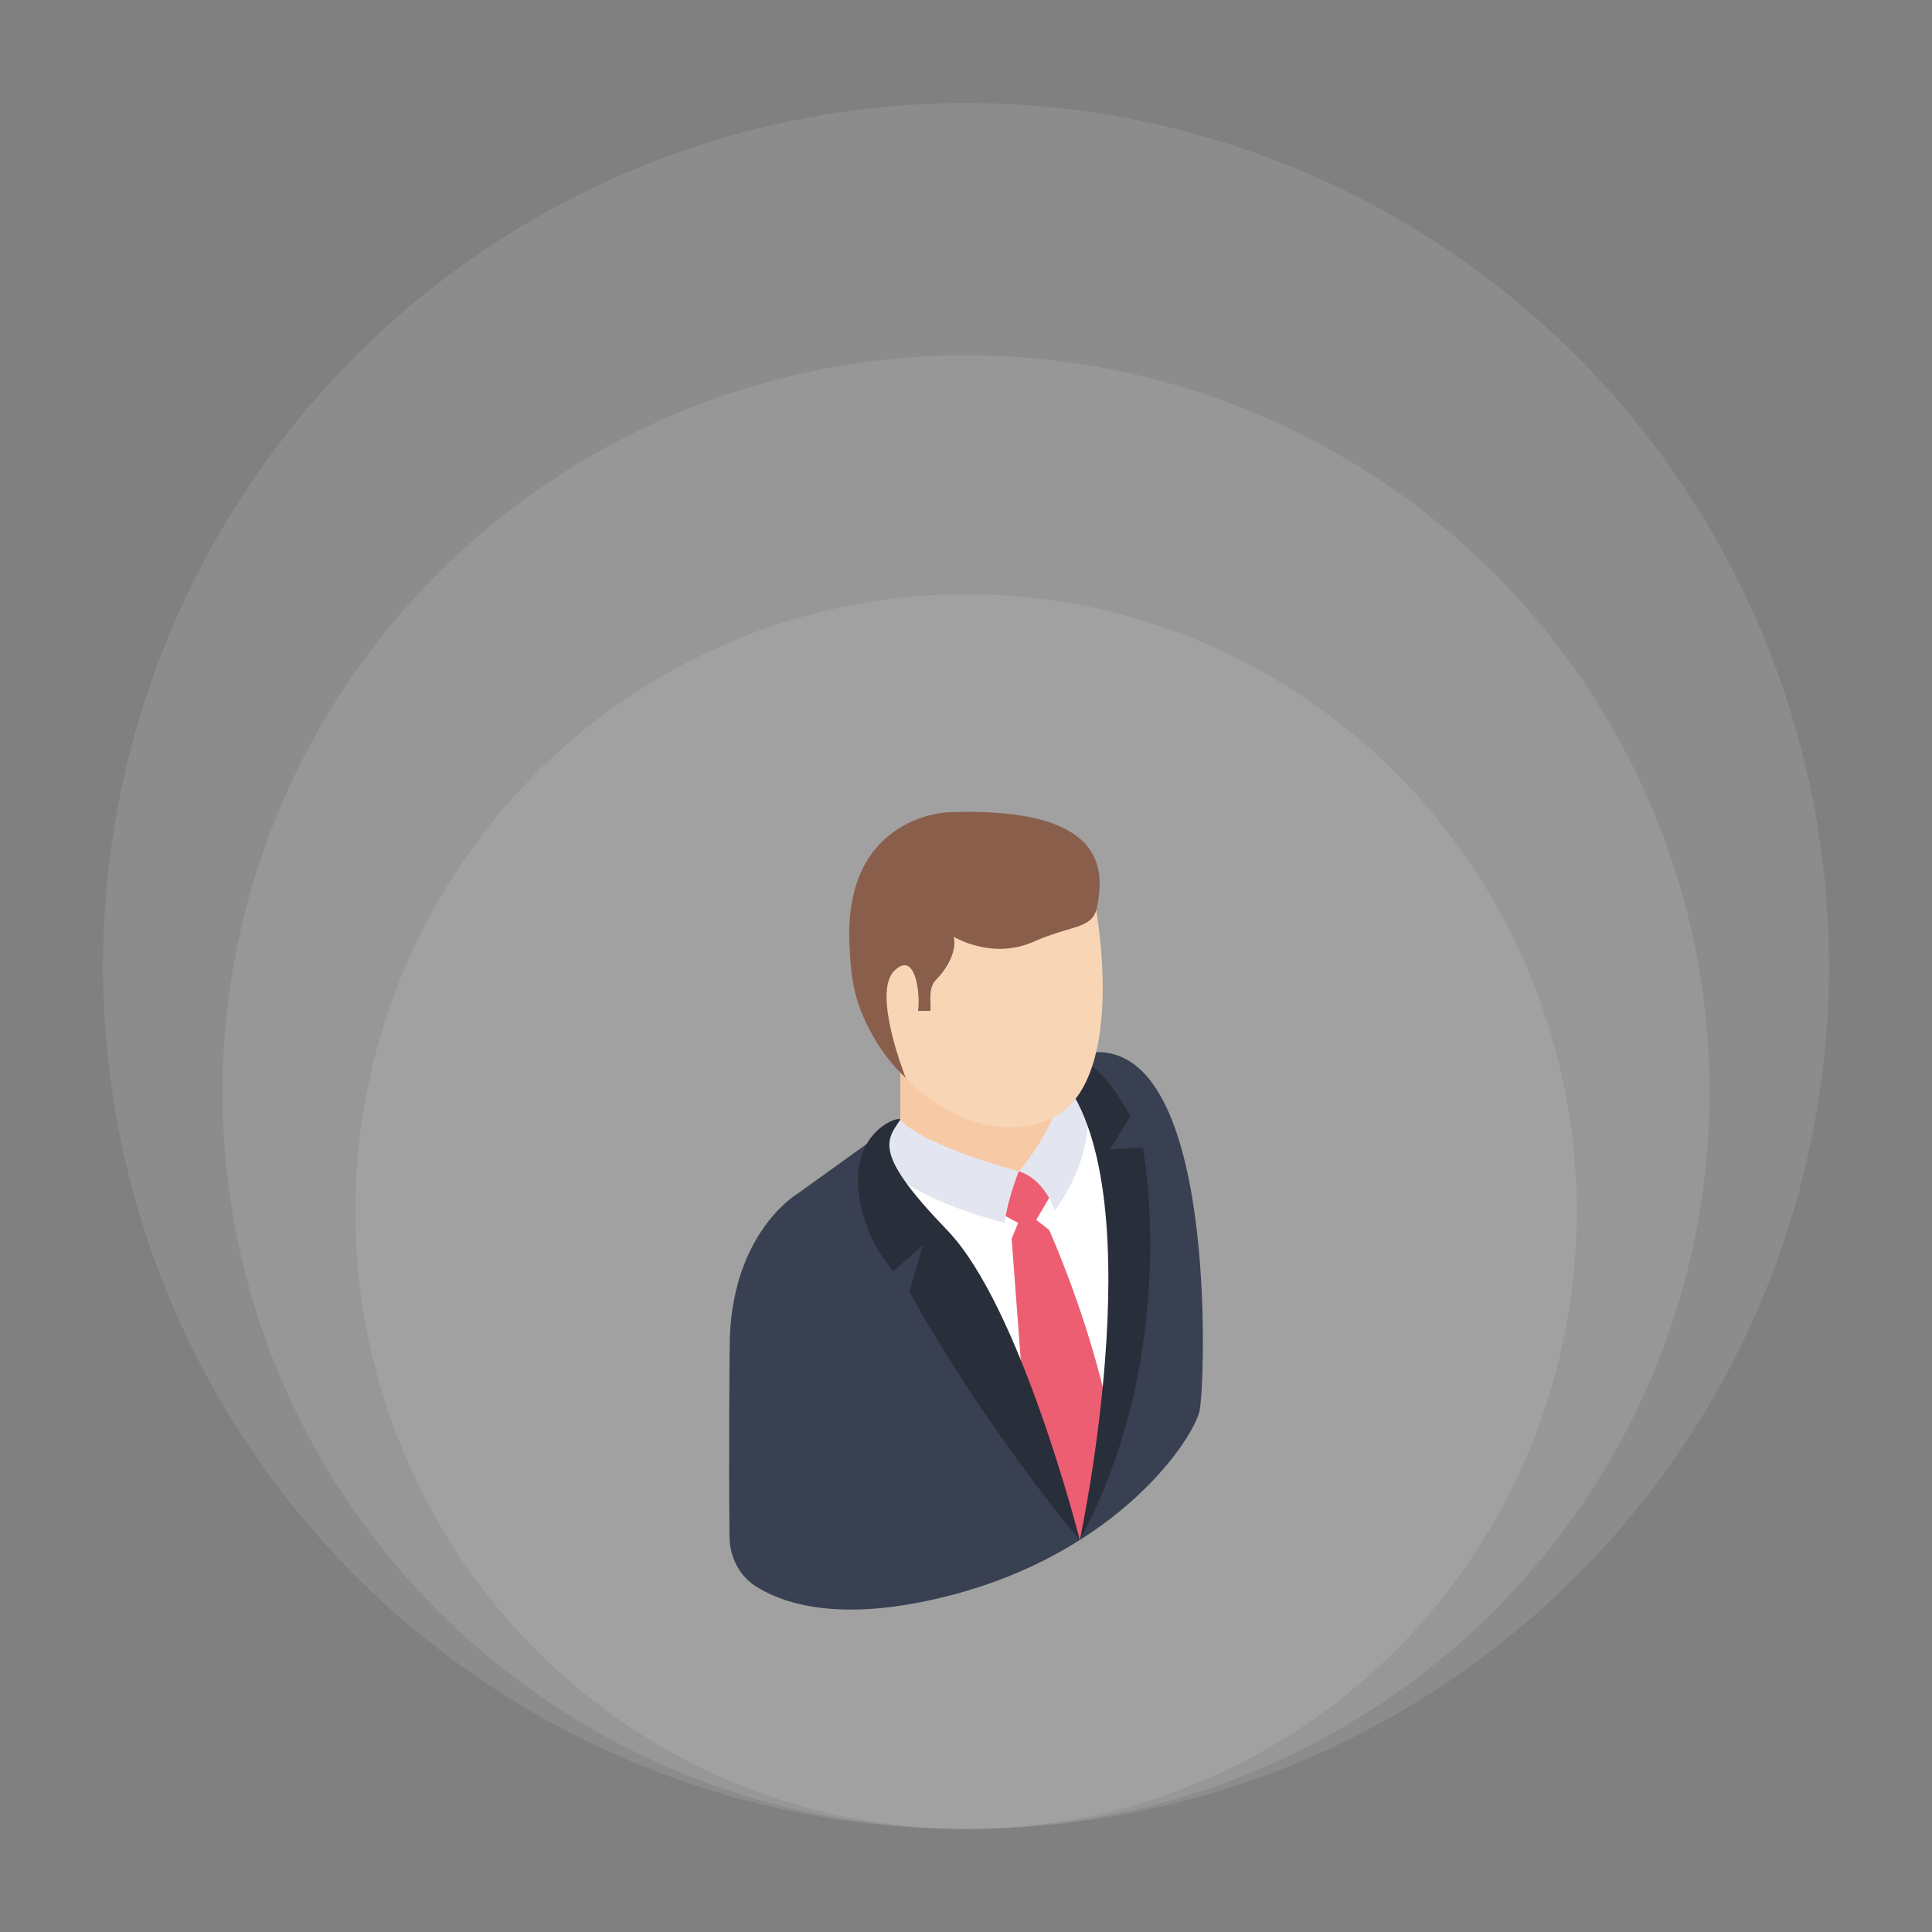
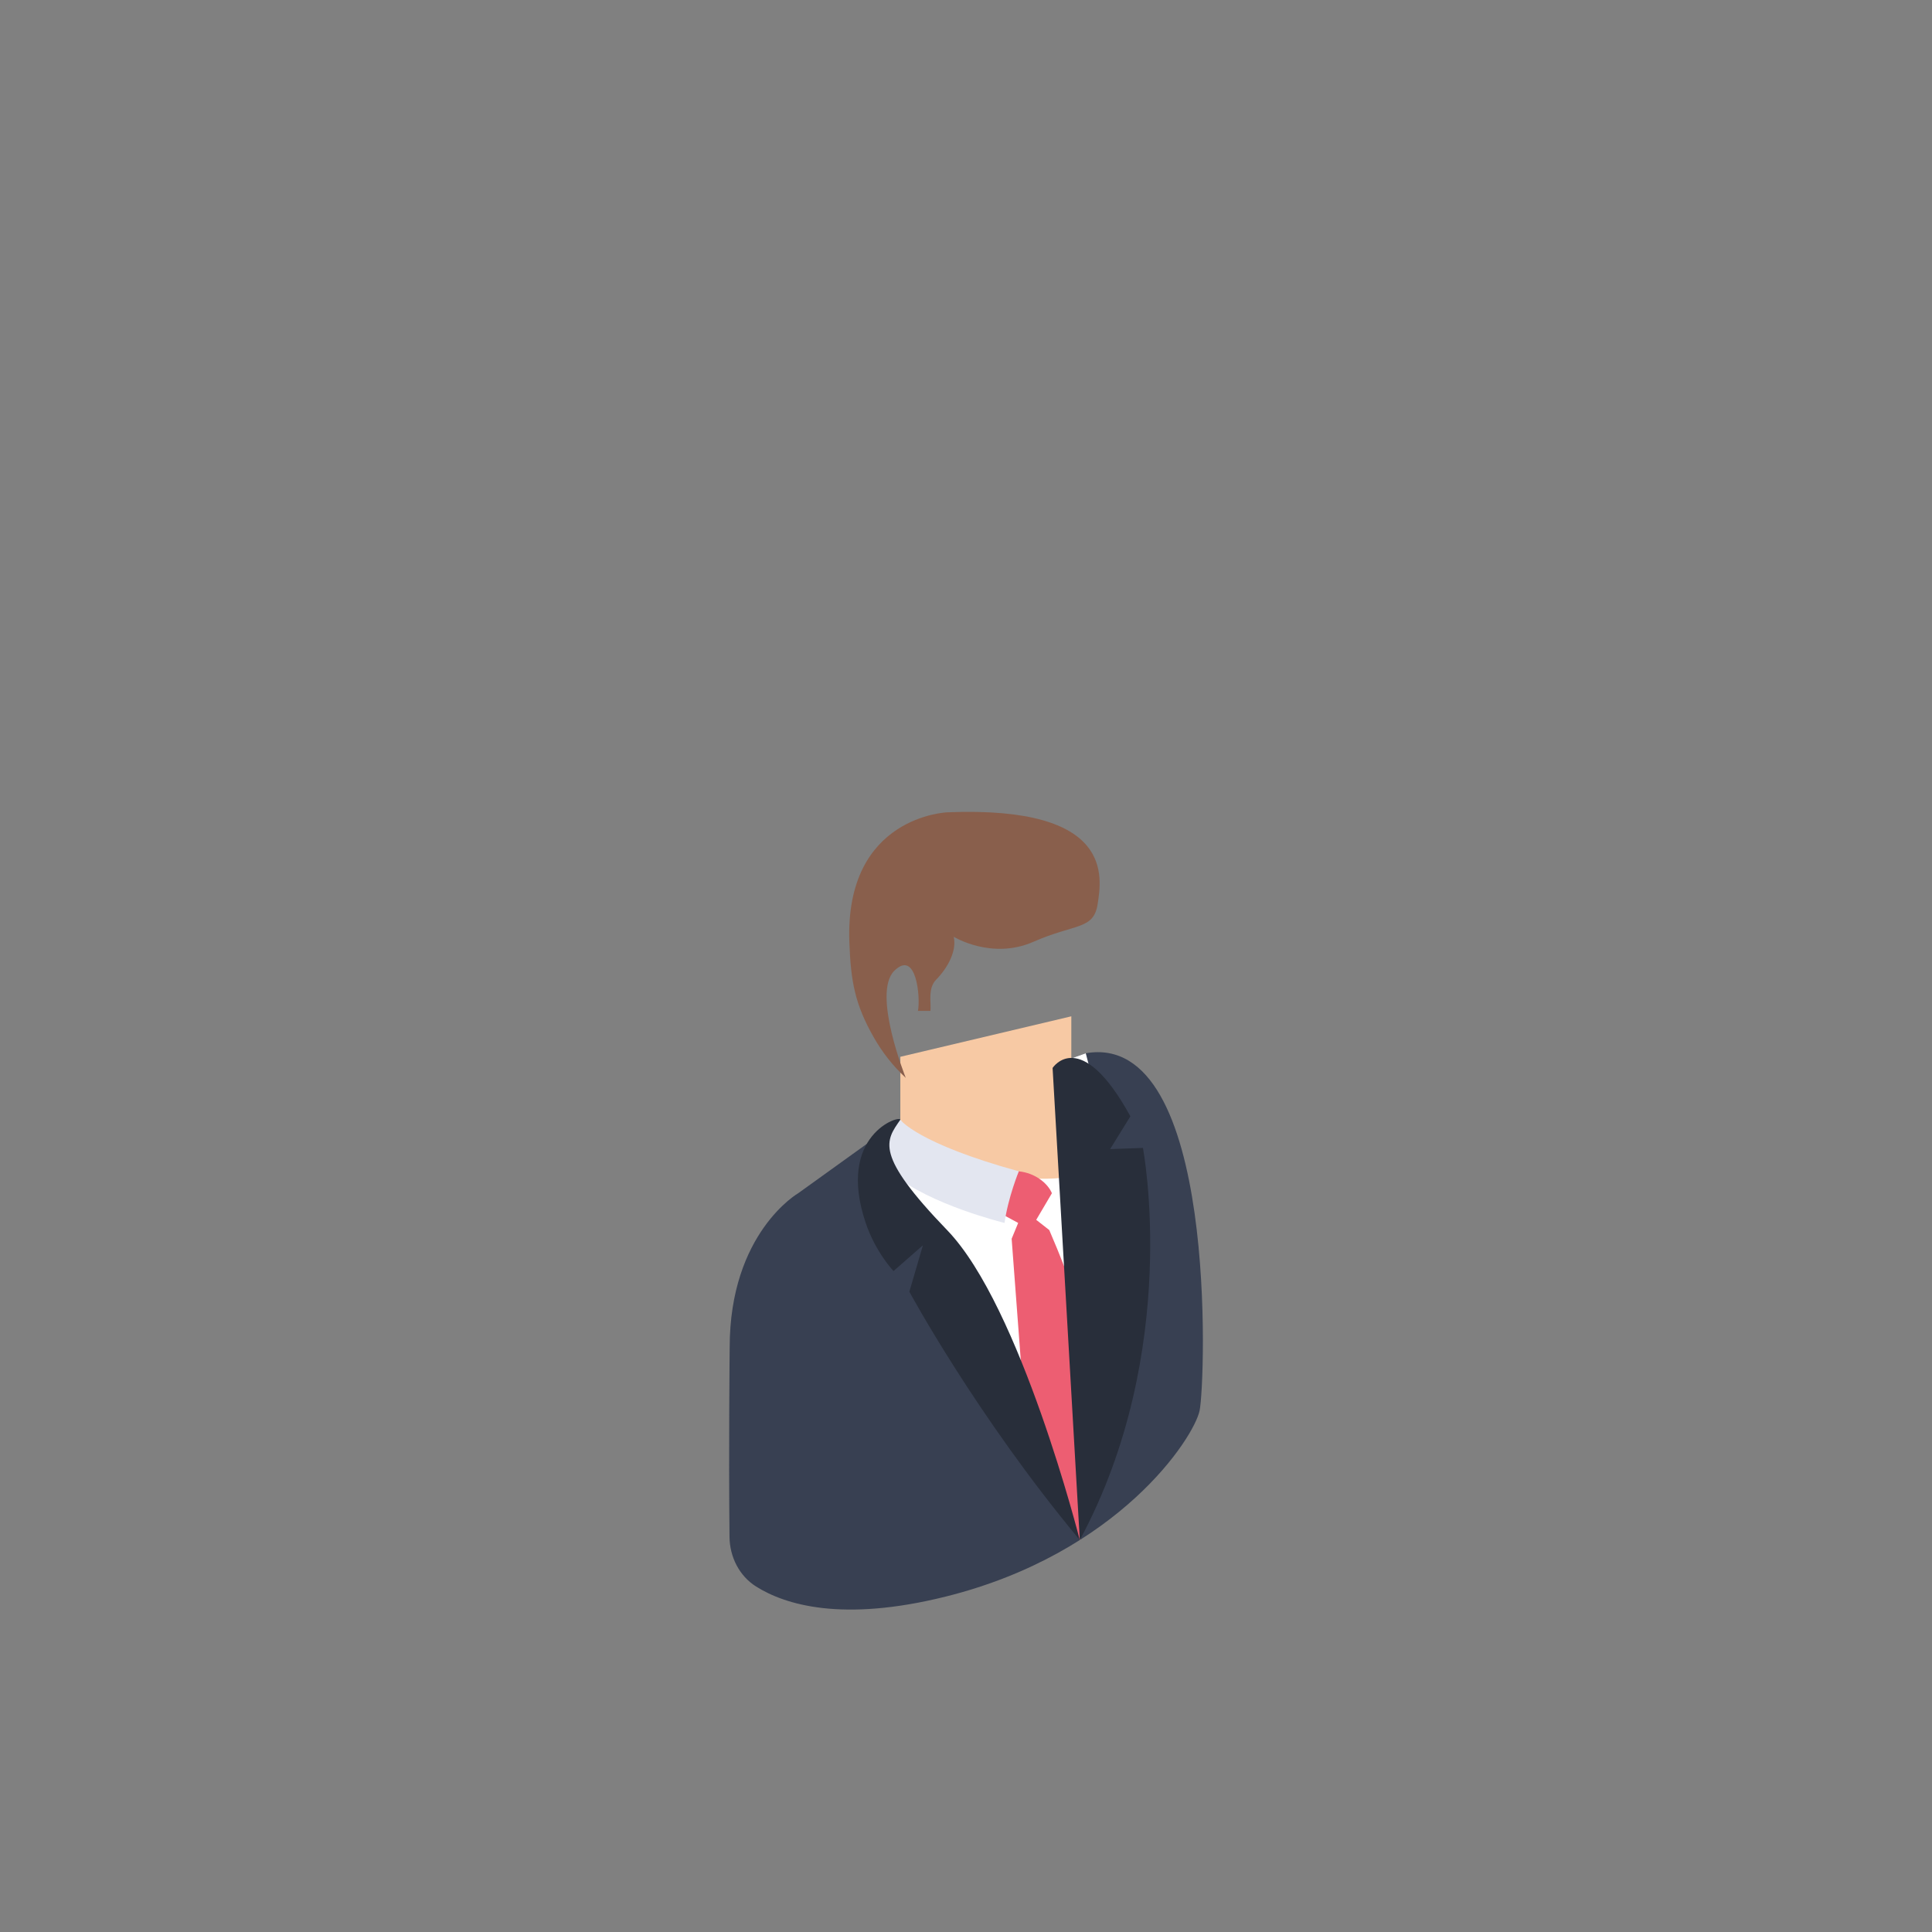
<svg xmlns="http://www.w3.org/2000/svg" width="150" height="150" viewBox="0 0 150 150" fill="none">
  <rect x="0" y="0" width="150" height="150" fill="#808080" stroke="none" />
-   <ellipse cx="75.002" cy="94.067" rx="47.416" ry="47.931" fill="white" fill-opacity="0.1" />
-   <ellipse cx="75.001" cy="84.794" rx="57.723" ry="57.208" fill="white" fill-opacity="0.1" />
-   <ellipse cx="75" cy="75" rx="67" ry="67" fill="white" fill-opacity="0.1" />
  <path d="M84.298 81.774L69.902 86.938L61.981 92.636C61.981 92.636 56.652 95.701 56.652 104.619C56.652 104.619 56.566 112.66 56.639 119.323C56.654 120.871 57.394 122.354 58.705 123.179C60.96 124.596 65.391 125.965 73.447 123.952C86.871 120.596 92.689 111.645 93.137 109.518C93.585 107.394 94.591 79.984 84.298 81.774Z" fill="#384052" />
  <path d="M84.299 81.774L69.903 86.938L68.002 88.305C66.817 90.423 65.608 90.027 71.615 96.299C78.193 103.167 83.837 119.569 83.837 119.569C87.26 105.95 86.919 91.514 84.299 81.774Z" fill="white" />
  <path d="M69.902 82.049V86.938C69.902 86.938 72.223 90.534 79.102 91.431C79.735 91.512 82.752 91.664 83.177 91.188C84.163 90.085 83.626 87.533 83.177 82.177V78.906L69.902 82.049Z" fill="#F7C9A4" />
  <path d="M79.103 90.943C80.372 91.069 81.354 91.876 81.67 92.642L80.452 94.708L81.465 95.501C83.027 99.103 85.057 104.661 86.145 110.026L83.837 119.569L79.597 110.183L78.544 96.177L79.051 94.948L76.853 93.762C77.316 92.625 78.089 91.39 79.103 90.943Z" fill="#ED5E72" />
-   <path d="M81.905 93.995C81.905 93.995 81.124 91.556 79.102 90.943C79.102 90.943 83.226 86.237 82.092 83.142L84.28 84.871C84.28 84.871 85.522 88.909 81.905 93.995Z" fill="#E3E6F0" />
-   <path d="M81.723 82.915C81.723 82.915 83.876 79.596 87.763 86.67L86.189 89.216L88.736 89.123C88.736 89.123 91.757 104.841 83.836 119.569C83.836 119.569 90.027 90.847 81.723 82.915Z" fill="#282E3A" />
-   <path d="M85.106 70.681C85.106 70.681 87.664 84.531 81.287 86.993C74.91 89.456 67.712 83.082 66.331 76.368C64.949 69.654 80.406 64.926 85.106 70.681Z" fill="#F8D5B4" />
+   <path d="M81.723 82.915C81.723 82.915 83.876 79.596 87.763 86.67L86.189 89.216L88.736 89.123C88.736 89.123 91.757 104.841 83.836 119.569Z" fill="#282E3A" />
  <path d="M69.902 86.938C68.656 87.401 68.256 90.21 69.368 91.153C72.177 93.532 77.993 94.948 77.993 94.948C78.269 92.955 79.101 90.941 79.101 90.941C71.196 88.767 69.902 86.938 69.902 86.938Z" fill="#E3E6F0" />
  <path d="M83.835 119.569C83.835 119.569 79.249 101.43 73.547 95.52C67.843 89.612 68.766 88.569 69.901 86.938C69.913 86.537 64.906 88.098 67.213 94.947C67.981 97.229 69.373 98.683 69.373 98.683L71.656 96.684L70.602 100.286C70.602 100.286 75.766 109.869 83.835 119.569Z" fill="#282E3A" />
  <path d="M73.57 63.067C73.57 63.067 65.58 63.322 65.944 73.162C66.056 76.194 66.371 77.987 67.883 80.616C68.487 81.665 69.295 82.734 70.324 83.685C70.324 83.685 67.682 77.106 69.433 75.372C71.155 73.667 71.473 77.476 71.27 78.482H72.24C72.304 77.856 72.022 76.74 72.673 76.073C73.671 75.049 74.285 73.75 74.046 72.729C74.046 72.729 76.993 74.549 80.241 73.118C83.491 71.689 84.921 72.209 85.224 70.172C85.528 68.137 86.568 62.547 73.57 63.067Z" fill="#895F4C" />
</svg>